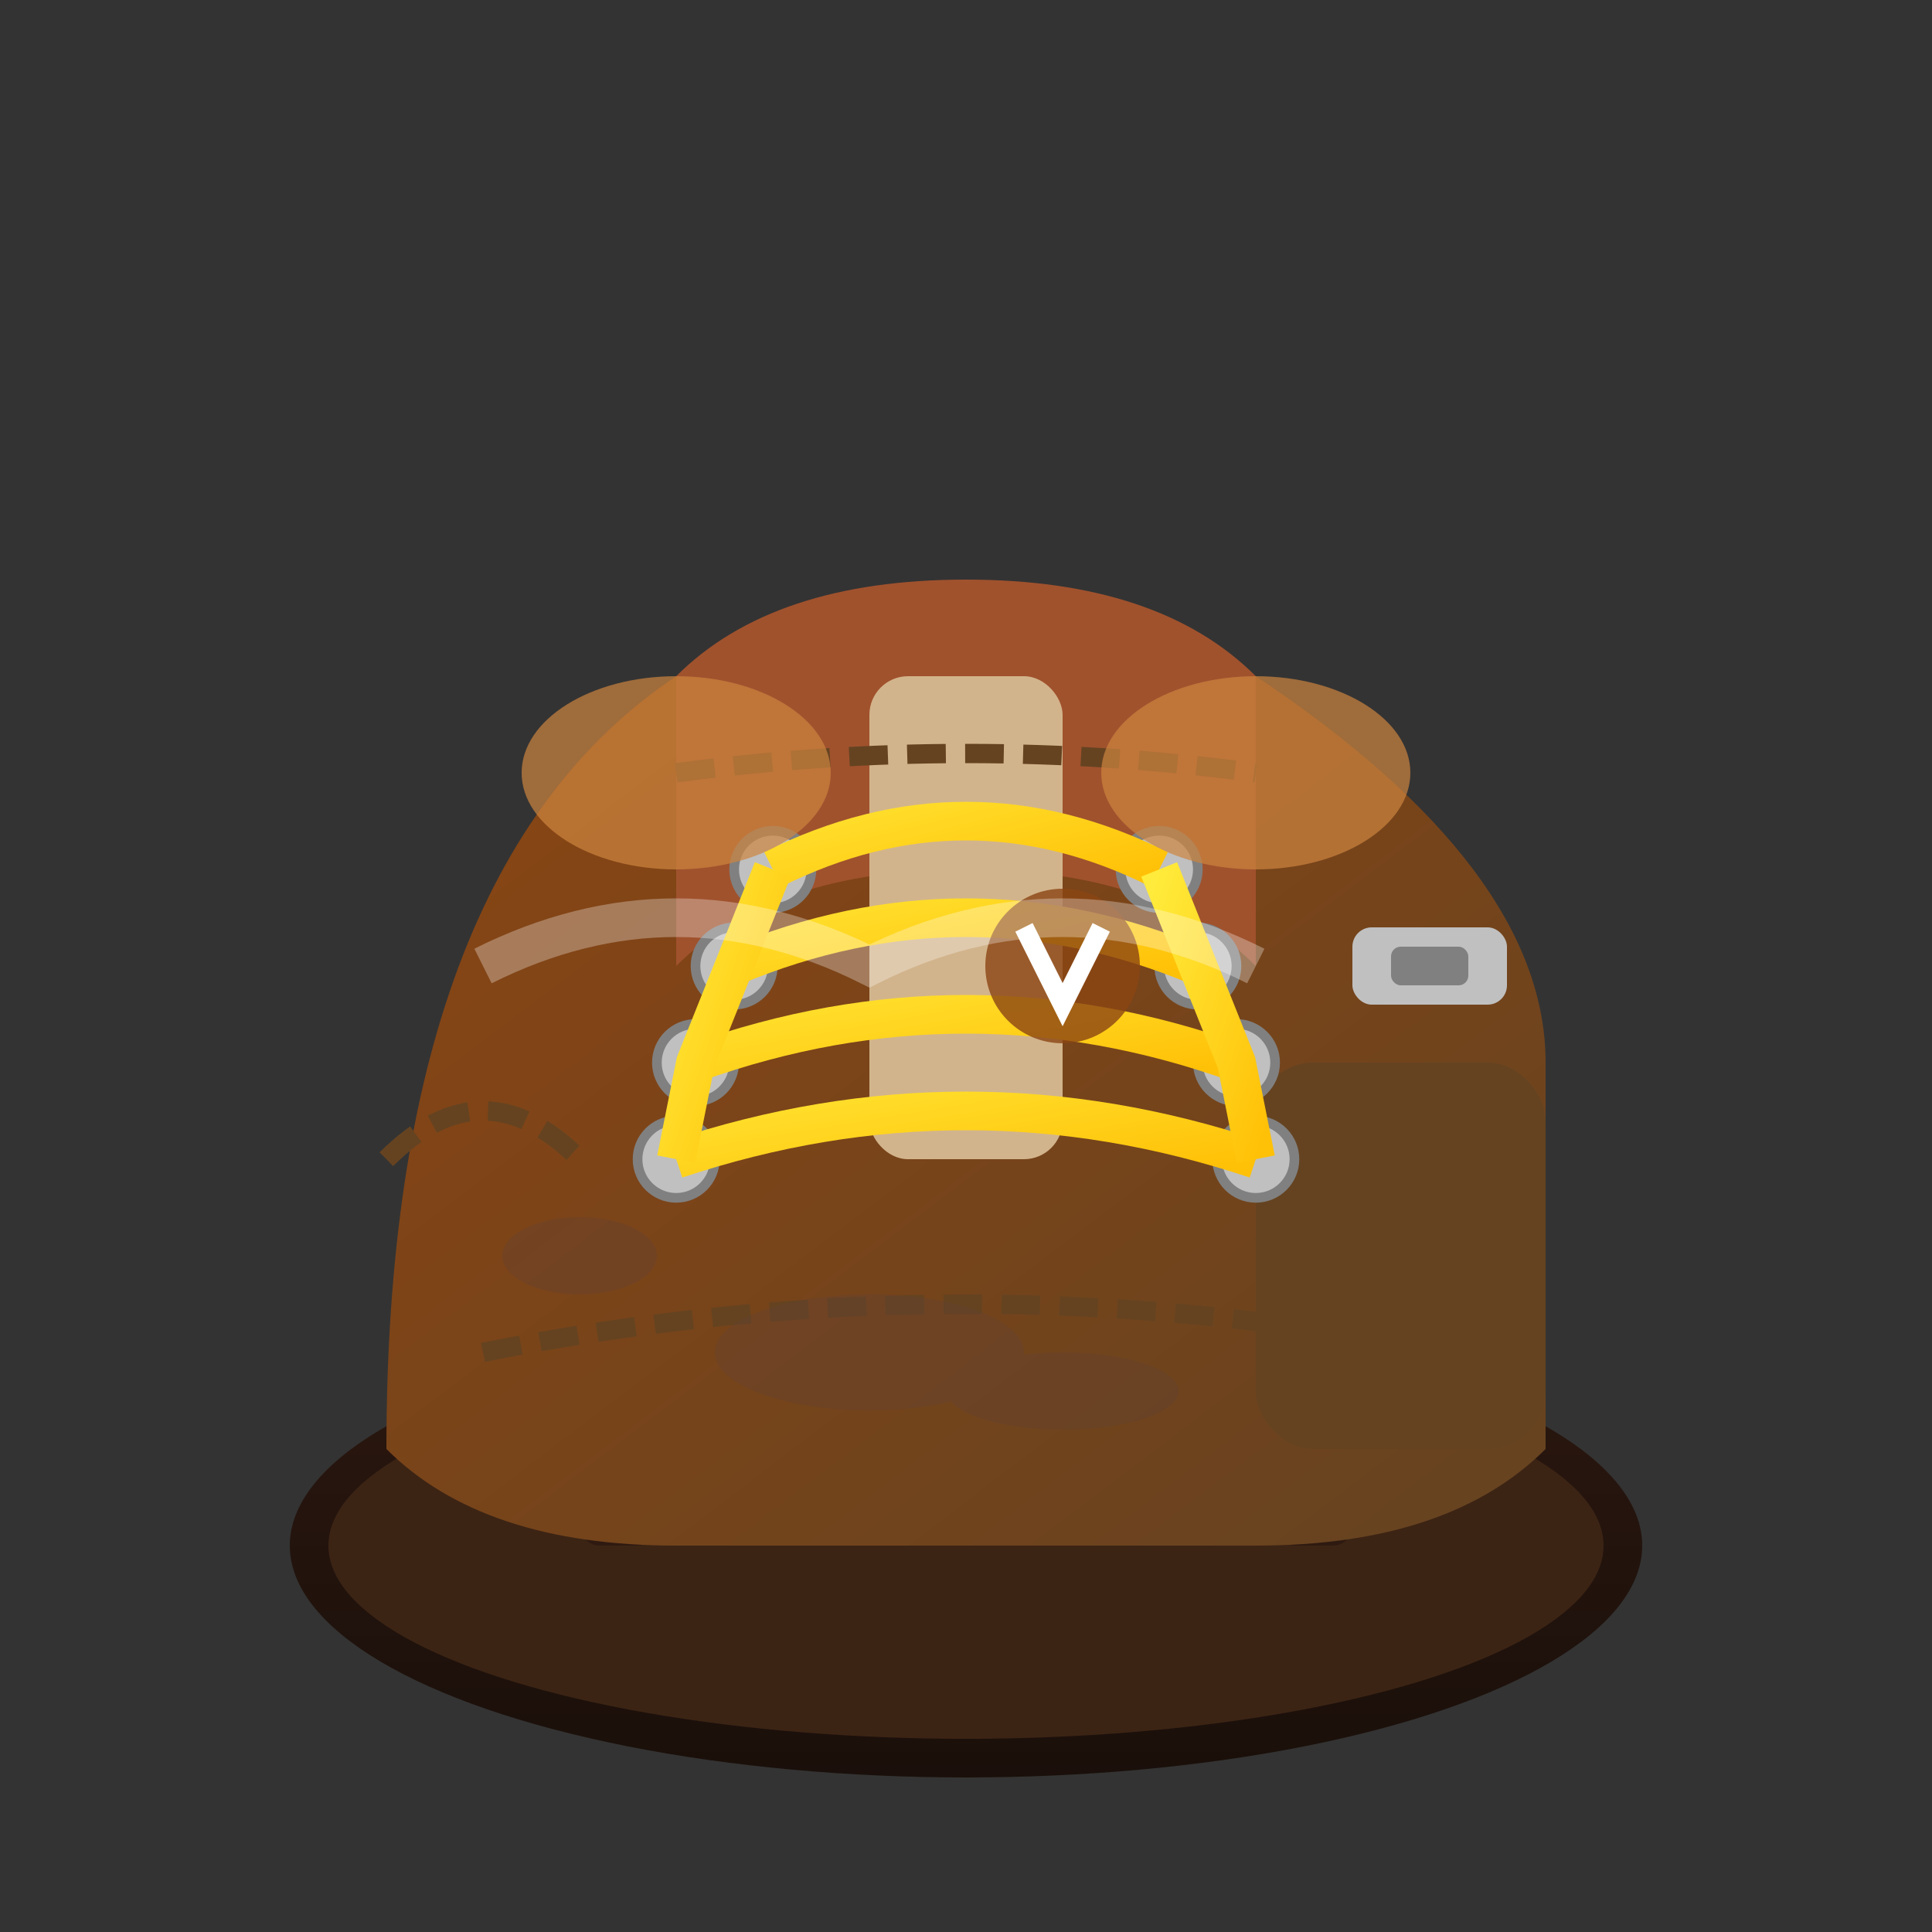
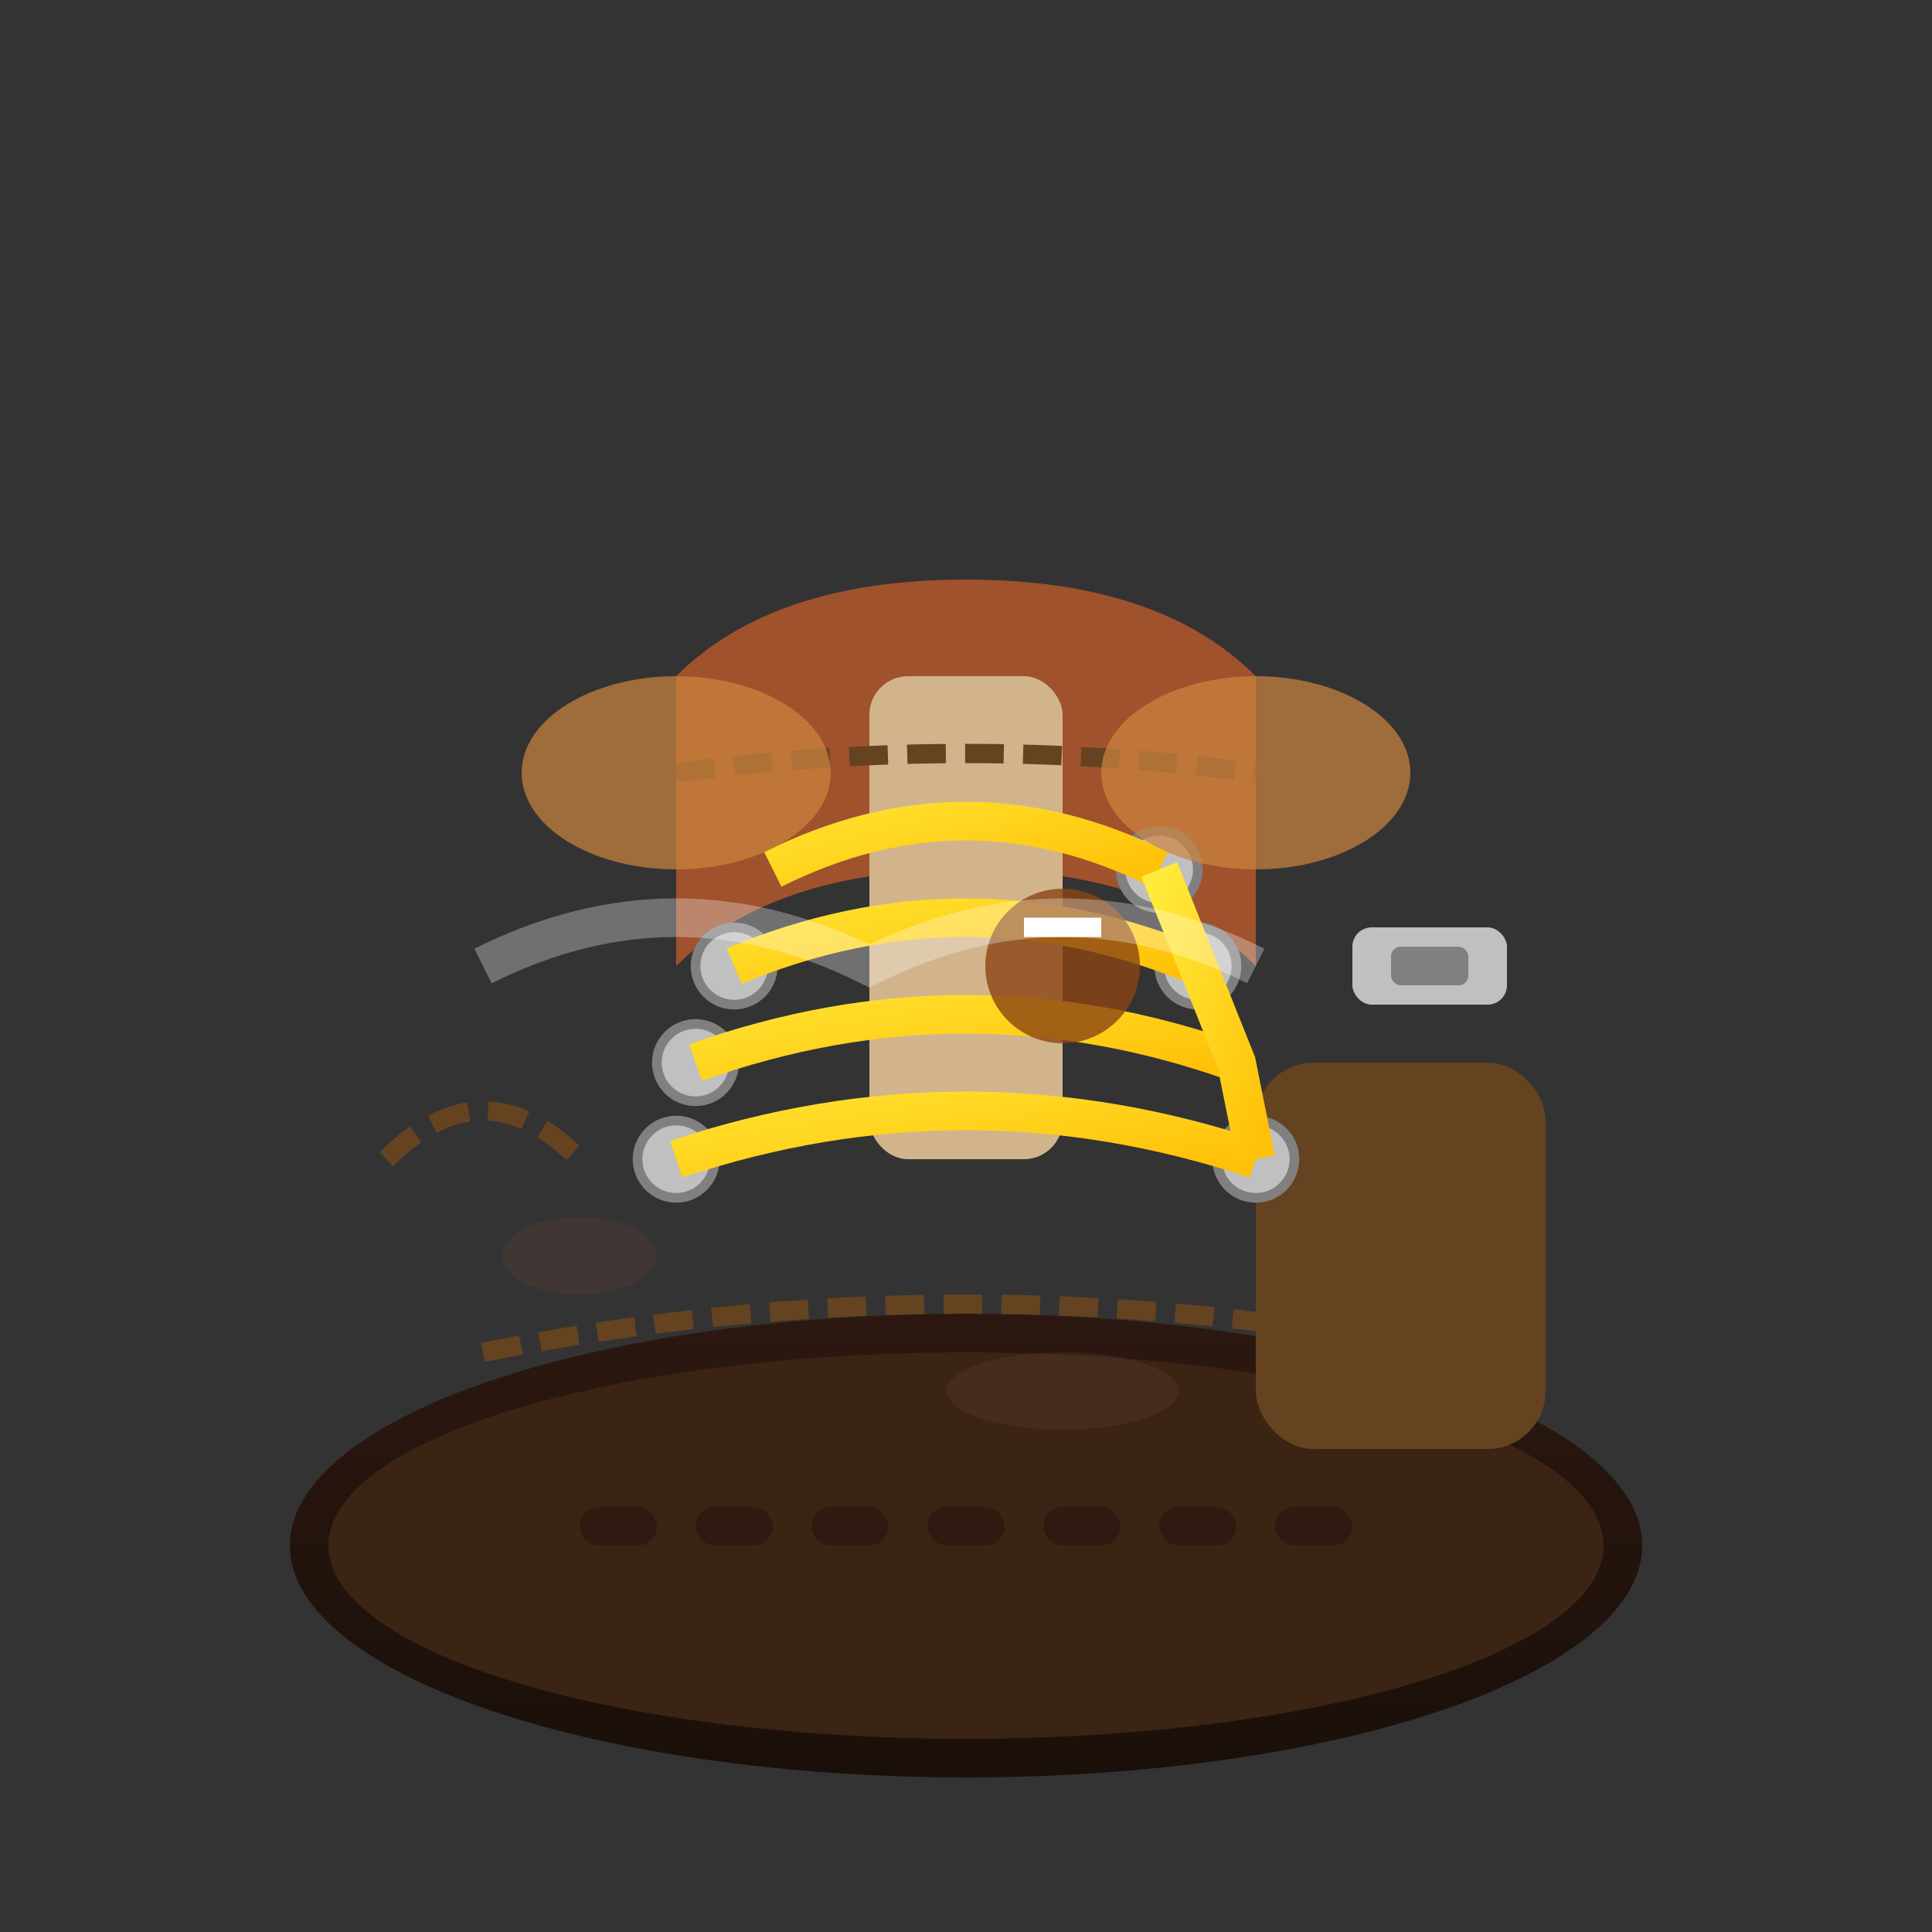
<svg xmlns="http://www.w3.org/2000/svg" viewBox="0 0 100 100" width="100" height="100">
  <rect x="0" y="0" width="100" height="100" fill="#333333" stroke="none" />
  <defs>
    <linearGradient id="bootGrad" x1="0%" y1="0%" x2="100%" y2="100%">
      <stop offset="0%" style="stop-color:#8B4513;stop-opacity:1" />
      <stop offset="100%" style="stop-color:#654321;stop-opacity:1" />
    </linearGradient>
    <linearGradient id="soleGrad" x1="0%" y1="0%" x2="0%" y2="100%">
      <stop offset="0%" style="stop-color:#2C1810;stop-opacity:1" />
      <stop offset="100%" style="stop-color:#1A0F0A;stop-opacity:1" />
    </linearGradient>
    <linearGradient id="laceGrad" x1="0%" y1="0%" x2="100%" y2="100%">
      <stop offset="0%" style="stop-color:#FFEB3B;stop-opacity:1" />
      <stop offset="100%" style="stop-color:#FFC107;stop-opacity:1" />
    </linearGradient>
  </defs>
  <ellipse cx="50" cy="80" rx="35" ry="12" fill="url(#soleGrad)" />
  <ellipse cx="50" cy="80" rx="33" ry="10" fill="#3C2414" />
  <g fill="#2C1810" opacity="0.8">
    <rect x="30" y="78" width="4" height="2" rx="1" />
    <rect x="36" y="78" width="4" height="2" rx="1" />
    <rect x="42" y="78" width="4" height="2" rx="1" />
    <rect x="48" y="78" width="4" height="2" rx="1" />
    <rect x="54" y="78" width="4" height="2" rx="1" />
    <rect x="60" y="78" width="4" height="2" rx="1" />
    <rect x="66" y="78" width="4" height="2" rx="1" />
  </g>
-   <path d="M20 75 Q20 45 35 35 L65 35 Q80 45 80 55 L80 75 Q75 80 65 80 L35 80 Q25 80 20 75 Z" fill="url(#bootGrad)" />
  <path d="M35 35 Q40 30 50 30 Q60 30 65 35 L65 50 Q60 45 50 45 Q40 45 35 50 Z" fill="#A0522D" />
  <rect x="65" y="55" width="15" height="20" fill="#654321" rx="3" />
  <rect x="45" y="35" width="10" height="25" fill="#D2B48C" rx="2" />
  <g fill="#C0C0C0" stroke="#808080" stroke-width="0.5">
-     <circle cx="40" cy="45" r="2" />
    <circle cx="60" cy="45" r="2" />
    <circle cx="38" cy="50" r="2" />
    <circle cx="62" cy="50" r="2" />
    <circle cx="36" cy="55" r="2" />
-     <circle cx="64" cy="55" r="2" />
    <circle cx="35" cy="60" r="2" />
    <circle cx="65" cy="60" r="2" />
  </g>
  <g stroke="url(#laceGrad)" stroke-width="2" fill="none">
    <path d="M40 45 Q50 40 60 45" />
    <path d="M38 50 Q50 45 62 50" />
    <path d="M36 55 Q50 50 64 55" />
    <path d="M35 60 Q50 55 65 60" />
-     <path d="M40 45 L38 50 L36 55 L35 60" />
    <path d="M60 45 L62 50 L64 55 L65 60" />
  </g>
  <g stroke="#654321" stroke-width="1" fill="none" stroke-dasharray="2,1">
    <path d="M25 70 Q50 65 75 70" />
    <path d="M35 40 Q50 38 65 40" />
    <path d="M20 60 Q25 55 30 60" />
    <path d="M70 60 Q75 55 80 60" />
  </g>
  <ellipse cx="35" cy="40" rx="8" ry="5" fill="#CD853F" opacity="0.7" />
  <ellipse cx="65" cy="40" rx="8" ry="5" fill="#CD853F" opacity="0.7" />
  <circle cx="55" cy="50" r="4" fill="#8B4513" opacity="0.8" />
-   <path d="M53 48 L55 52 L57 48" stroke="#FFFFFF" stroke-width="1" fill="none" />
+   <path d="M53 48 L57 48" stroke="#FFFFFF" stroke-width="1" fill="none" />
  <rect x="70" y="48" width="8" height="4" fill="#C0C0C0" rx="1" />
  <rect x="72" y="49" width="4" height="2" fill="#808080" rx="0.5" />
  <g fill="#5D4037" opacity="0.3">
-     <ellipse cx="45" cy="70" rx="8" ry="3" />
    <ellipse cx="55" cy="72" rx="6" ry="2" />
    <ellipse cx="30" cy="65" rx="4" ry="2" />
  </g>
  <path d="M25 50 Q35 45 45 50 Q55 45 65 50" stroke="rgba(255,255,255,0.3)" stroke-width="2" fill="none" />
</svg>